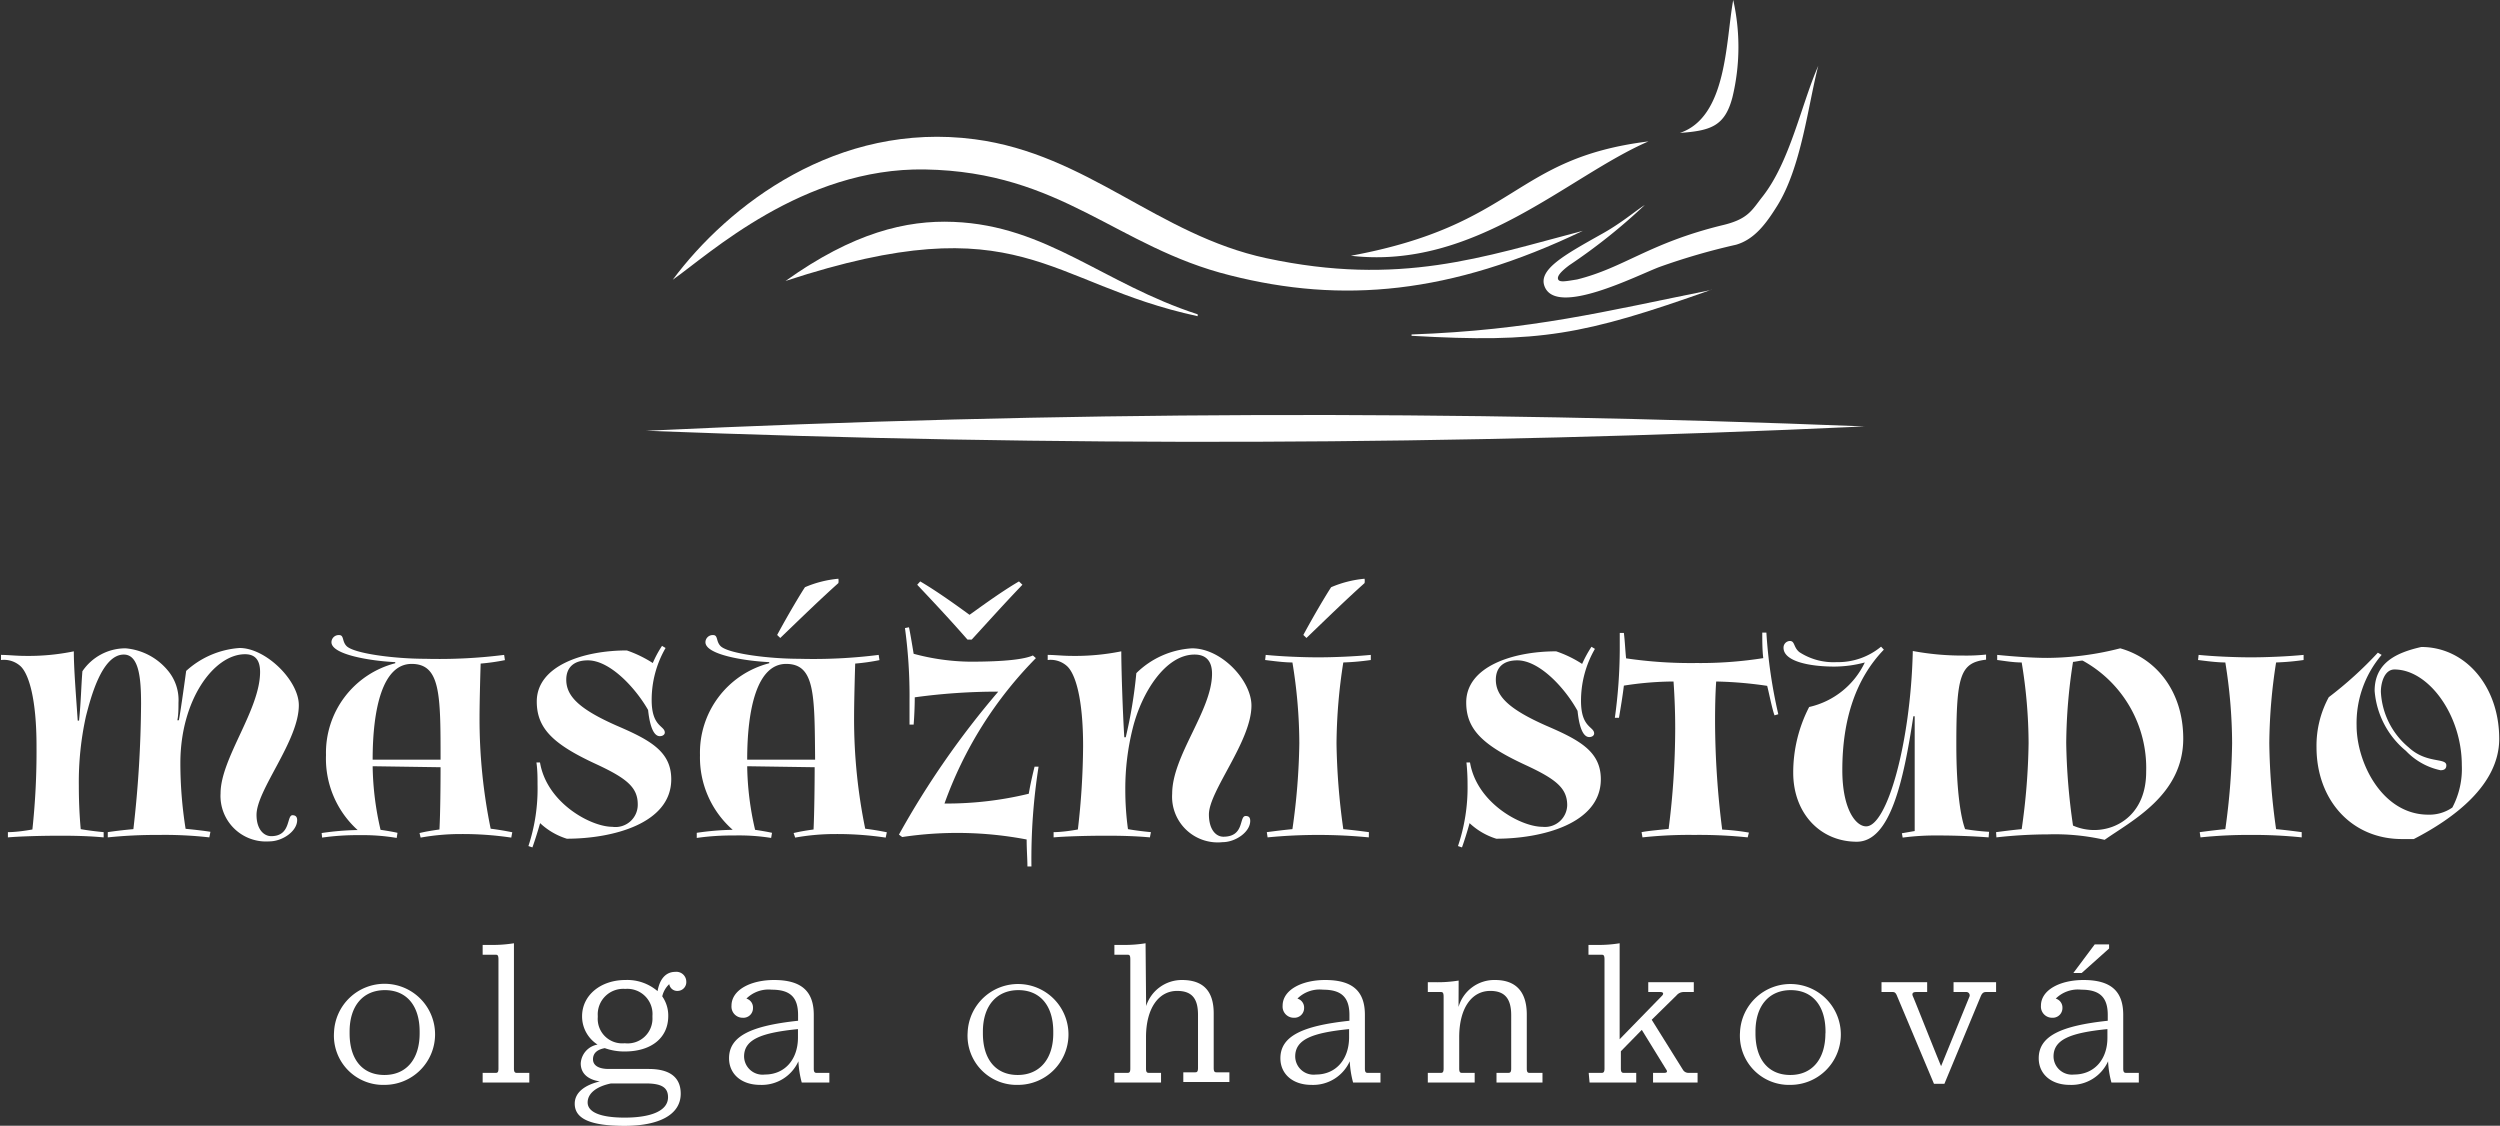
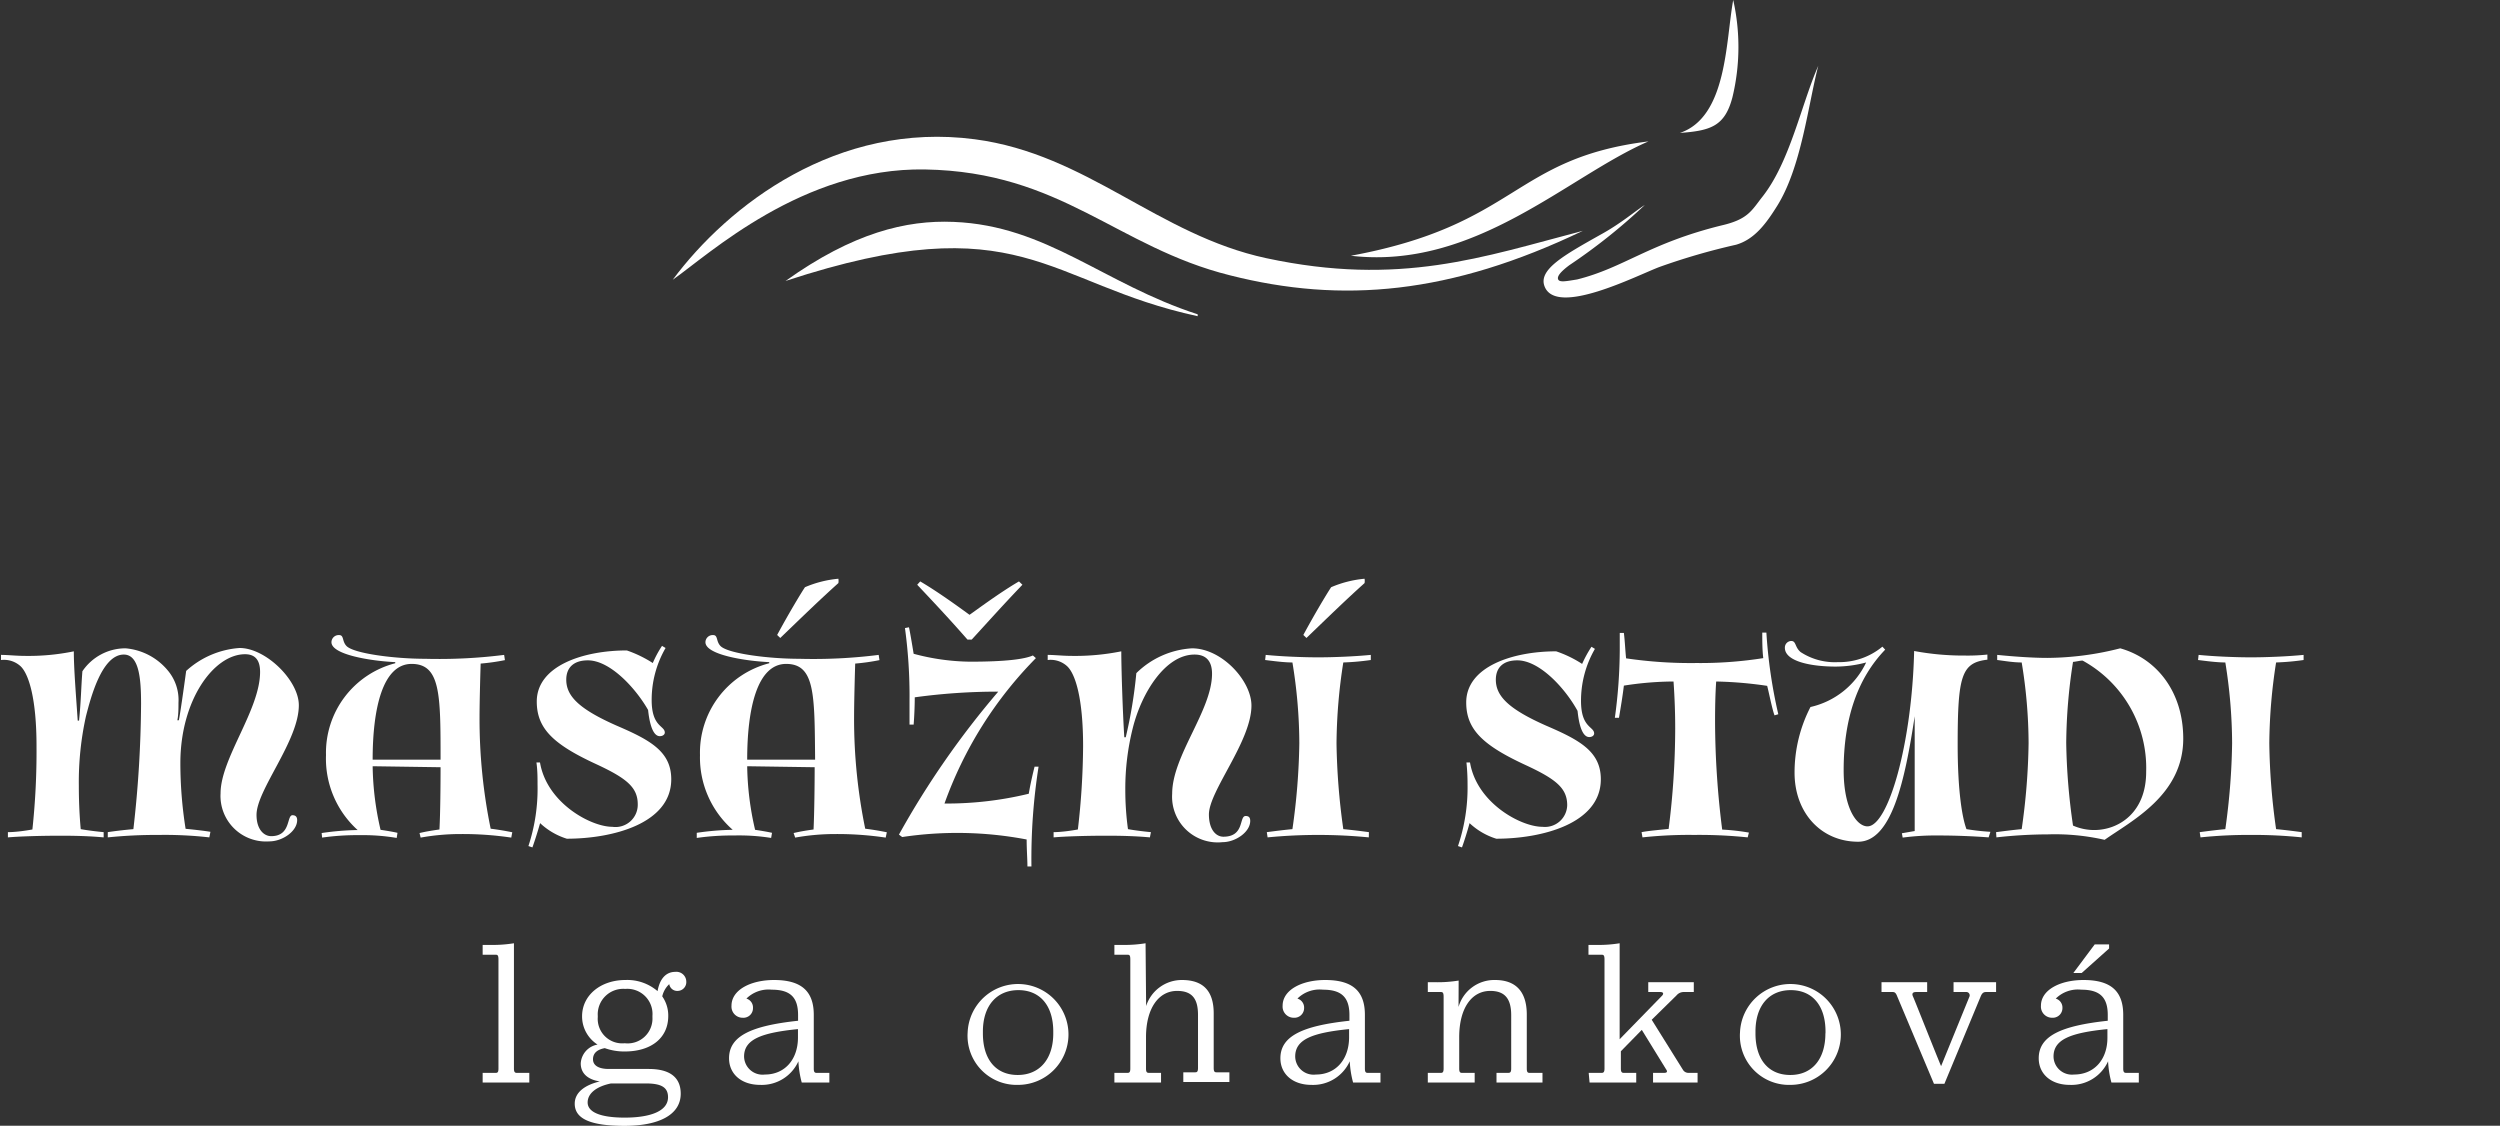
<svg xmlns="http://www.w3.org/2000/svg" id="Layer_1" data-name="Layer 1" viewBox="0 0 224.54 101.11">
  <rect x="0" y="0" width="224.54" height="101.11" fill="#333333" stroke="none" />
  <defs>
    <style>.cls-1{fill:#fff;}</style>
  </defs>
  <title>logo</title>
  <path class="cls-1" d="M115.46,25.37c12,2.57,19.45-.11,28.43-2.46-11.91,5.71-21.63,6.55-31.69,4C102,24.37,97.07,17.61,84.8,17.4c-11-.19-19.44,7.66-22.66,9.91,5-6.72,14.78-14.25,27.14-12.62,10.09,1.33,16.43,8.59,26.18,10.68Z" transform="translate(-1.72 -2.18)" />
  <path class="cls-1" d="M72.28,27.41c6.07-4.33,10.84-5.48,15.1-5.3,8.37.34,13.41,5.54,21.91,8.3,0,.11,0,.06,0,.17-13.63-2.94-15.84-10.12-37-3.17Z" transform="translate(-1.72 -2.18)" />
-   <path class="cls-1" d="M155.44,28.2C143.9,32.3,140,33,128.5,32.34v-.12c10.83-.39,17.28-2.06,26.93-4Z" transform="translate(-1.72 -2.18)" />
-   <path class="cls-1" d="M169.19,40.48C132,42.2,97,42.3,59.75,40.87,97.07,39.11,132,39,169.19,40.48Z" transform="translate(-1.72 -2.18)" />
  <path class="cls-1" d="M149.78,14.88C142.55,18,134.2,26.45,123.05,25.15c15-2.77,14.5-8.75,26.73-10.27Zm7.61-12.7a19.24,19.24,0,0,1-.07,8.74c-.68,2.59-1.94,3-4.72,3.2,4.25-1.43,4.11-8.22,4.79-11.94Zm-7.94,18.41A52,52,0,0,1,142.67,26c-.76.57-1.13,1-1,1.28s.71.16,1.7,0c4.21-1.05,6.45-3.25,13-4.86,2.38-.55,2.68-1.35,3.66-2.59,2.47-3.15,3.47-8.25,5-11.74-.92,3.54-1.51,9.08-3.69,12.58-.95,1.52-2,3-3.69,3.49a58.91,58.91,0,0,0-6.89,2c-2.08.79-9.25,4.47-10.31,1.75-.6-1.52,1.79-2.83,5-4.64,1.84-1,3.14-2.14,4-2.68Z" transform="translate(-1.72 -2.18)" />
  <path class="cls-1" d="M20.52,77.39A35.85,35.85,0,0,0,16,77.17a43.39,43.39,0,0,0-4.6.22l0-.47c.44-.07,1.39-.19,2.3-.27a103,103,0,0,0,.69-11.24c0-2.18-.15-4.44-1.55-4.44-2,0-3,4-3.4,5.54a27.31,27.31,0,0,0-.64,6.2c0,1.3.05,2.62.17,3.94.66.12,1.52.22,2.06.27l0,.47c-1.1-.1-2.25-.15-3.87-.15s-3.55.05-4.73.15l0-.47c.66,0,1.54-.12,2.2-.24a65.75,65.75,0,0,0,.37-7.48c0-4.26-.69-6.46-1.42-7.17a2.21,2.21,0,0,0-1.77-.57V61c.62,0,1.37.09,2.18.09a20.13,20.13,0,0,0,4.36-.41c0,1.57.2,4,.35,6.22h.12C9,65.11,9,64,9.12,62.47A4.67,4.67,0,0,1,13,60.41a5.54,5.54,0,0,1,3.8,2,4.12,4.12,0,0,1,.95,2.89c0,.52,0,1.06-.1,1.57h.13c.09-.34.46-2.94.66-4.43a7.94,7.94,0,0,1,4.8-2.06c2.35,0,5.32,2.91,5.32,5.14,0,3.21-3.8,7.6-3.8,9.85,0,1.3.66,1.91,1.32,1.91,1.79,0,1.37-1.88,1.91-1.88.25,0,.42.12.42.44,0,1-1.32,1.91-2.5,1.91a4.09,4.09,0,0,1-4.38-4.31c0-3.14,3.55-7.5,3.55-10.91,0-1-.39-1.59-1.35-1.59-2.79,0-5.81,4.09-5.81,9.78a37.69,37.69,0,0,0,.47,5.9c.81.08,1.62.17,2.23.27Z" transform="translate(-1.72 -2.18)" />
  <path class="cls-1" d="M47.64,77.41a29.74,29.74,0,0,0-4.51-.32,20.33,20.33,0,0,0-3.63.32L39.4,77c.64-.15,1.11-.22,1.79-.32.08-1.52.1-4,.1-5.59L35.19,71a26.48,26.48,0,0,0,.71,5.71c.47.07,1.08.17,1.52.27l-.07.46A18.33,18.33,0,0,0,34,77.19a22.4,22.4,0,0,0-3.35.22L30.61,77a24.58,24.58,0,0,1,3.23-.27A8.64,8.64,0,0,1,31,70a8.3,8.3,0,0,1,6.22-8.25v-.1c-2.15-.1-5.73-.66-5.73-1.79a.65.65,0,0,1,.69-.64c.46,0,.24.57.68,1,.69.66,4.27,1.13,7.06,1.13A46.57,46.57,0,0,0,47,61l.07.47a19,19,0,0,1-2.18.31s-.1,3.19-.1,4.88a49,49,0,0,0,1,9.95c.76.1,1.18.17,1.94.32Zm-6.35-7c0-5.83,0-8.6-2.6-8.6s-3.5,4-3.5,8.6Z" transform="translate(-1.72 -2.18)" />
  <path class="cls-1" d="M49.18,78.17A16.42,16.42,0,0,0,50,72.66c0-.61,0-1.3-.1-2l.32,0c.61,3.65,4.58,5.78,6.49,5.78A2,2,0,0,0,59,74.42c0-1.52-1-2.33-3.65-3.57-3.9-1.79-5.42-3.21-5.42-5.66,0-3.21,4.17-4.59,8.09-4.59a10.73,10.73,0,0,1,2.33,1.13,9.73,9.73,0,0,1,.83-1.54l.32.19a9.3,9.3,0,0,0-1.25,4.68c0,2.43,1.18,2.28,1.18,2.92,0,.17-.18.32-.45.32-.8,0-1-1.89-1.05-2.35-1.1-1.94-3.4-4.46-5.41-4.46-1.25,0-1.94.63-1.94,1.74,0,1.47,1.15,2.64,4.56,4.14,3,1.29,4.87,2.32,4.87,4.8,0,4-5.31,5.34-9.38,5.34a6.17,6.17,0,0,1-2.4-1.4c-.2.71-.47,1.57-.69,2.18Z" transform="translate(-1.72 -2.18)" />
  <path class="cls-1" d="M81.27,77.41a29.59,29.59,0,0,0-4.5-.32,20.33,20.33,0,0,0-3.63.32L73,77c.64-.15,1.1-.22,1.79-.32.07-1.52.1-4,.1-5.59L68.83,71a26.48,26.48,0,0,0,.71,5.71c.46.07,1.08.17,1.52.27l-.08.46a18.21,18.21,0,0,0-3.33-.22,22.4,22.4,0,0,0-3.35.22l0-.46a24.58,24.58,0,0,1,3.23-.27A8.64,8.64,0,0,1,64.59,70a8.29,8.29,0,0,1,6.22-8.25v-.1c-2.15-.1-5.73-.66-5.73-1.79a.65.65,0,0,1,.69-.64c.46,0,.24.57.68,1,.69.66,4.26,1.13,7.06,1.13A46.65,46.65,0,0,0,80.64,61l.07.47a19,19,0,0,1-2.18.31s-.1,3.19-.1,4.88a49,49,0,0,0,1,9.95c.76.1,1.18.17,1.94.32Zm-6.34-7c-.05-5.83,0-8.6-2.6-8.6s-3.5,4-3.5,8.6ZM71.52,59.21c1.08-2,2.18-3.82,2.5-4.29a9.86,9.86,0,0,1,3-.76,1.19,1.19,0,0,1,0,.39c-1.77,1.59-3.21,3-5.22,4.93Z" transform="translate(-1.72 -2.18)" />
  <path class="cls-1" d="M94,80c0-.61-.07-1.52-.07-2.42a33.23,33.23,0,0,0-11.18-.22l-.29-.22a77.69,77.69,0,0,1,8.92-12.84,54.78,54.78,0,0,0-7.5.51c0,.81-.05,1.84-.1,2.45l-.37,0c0-.52,0-1,0-2.23A45.05,45.05,0,0,0,83,58.59l.36-.07c.1.44.27,1.47.42,2.38a20.18,20.18,0,0,0,5.07.71c3.16,0,4.88-.22,5.64-.56l.27.24a35.68,35.68,0,0,0-8.21,13.06,31.23,31.23,0,0,0,7.57-.88c.17-1,.37-1.82.52-2.43l.36,0A53.28,53.28,0,0,0,94.36,80ZM93.55,54.7C91.74,56.59,90.49,58,89,59.62a.51.51,0,0,1-.2,0,.49.49,0,0,1-.19,0c-1.45-1.66-2.7-3-4.51-4.92l.27-.3c1.71,1,3.85,2.58,4.43,3,.59-.41,2.72-2,4.44-3Z" transform="translate(-1.72 -2.18)" />
  <path class="cls-1" d="M105,77.39c-1.1-.1-2.28-.15-3.9-.15s-3.57.05-4.75.15l0-.47c.63,0,1.54-.12,2.18-.24A67.32,67.32,0,0,0,99,69.2c0-4.26-.68-6.46-1.42-7.17a2.19,2.19,0,0,0-1.76-.57V61c.61,0,1.37.09,2.18.09a20.93,20.93,0,0,0,4.43-.41c0,1.57.13,5.53.27,7.72h.13a41.5,41.5,0,0,0,.95-5.76,7.77,7.77,0,0,1,5-2.23c2.67,0,5.34,2.91,5.34,5.14,0,3.21-3.82,7.67-3.82,9.78,0,1.37.64,2,1.3,2,1.93,0,1.39-1.86,2-1.86.27,0,.41.12.41.44,0,1-1.32,1.91-2.49,1.91A4.1,4.1,0,0,1,107,73.47c0-3.43,3.58-7.48,3.58-10.78,0-1-.42-1.72-1.57-1.72-2.62,0-4.75,3.43-5.54,6.57a22.34,22.34,0,0,0-.68,5.53,25.94,25.94,0,0,0,.24,3.58c.66.12,1.52.22,2.06.27Z" transform="translate(-1.72 -2.18)" />
  <path class="cls-1" d="M124.66,77.39a47.06,47.06,0,0,0-9.09,0l-.07-.47c.54-.07,1.45-.19,2.3-.27a59,59,0,0,0,.62-7.72,45.12,45.12,0,0,0-.62-7.25c-.78,0-1.79-.14-2.45-.22l.05-.46c1.4.14,3.33.22,4.71.22s3.3-.08,4.73-.22l0,.46a22.68,22.68,0,0,1-2.47.22,48.81,48.81,0,0,0-.61,7.25,60.72,60.72,0,0,0,.61,7.72c.86.08,1.79.2,2.3.27Zm-5.88-18.18c1.08-2,2.18-3.82,2.5-4.29a9.86,9.86,0,0,1,3-.76,1.19,1.19,0,0,1,0,.39c-1.77,1.59-3.21,3-5.22,4.93Z" transform="translate(-1.72 -2.18)" />
  <path class="cls-1" d="M132.67,78.17a16.42,16.42,0,0,0,.86-5.51,18.88,18.88,0,0,0-.1-2l.32,0c.61,3.65,4.58,5.78,6.5,5.78a2,2,0,0,0,2.23-1.94c0-1.52-1-2.33-3.66-3.57-3.89-1.79-5.41-3.21-5.41-5.66,0-3.21,4.16-4.59,8.08-4.59a10.3,10.3,0,0,1,2.33,1.13,10.72,10.72,0,0,1,.84-1.54l.31.19a9.3,9.3,0,0,0-1.25,4.68c0,2.43,1.18,2.28,1.18,2.92,0,.17-.17.32-.44.32-.81,0-1-1.89-1.05-2.35C142.3,64,140,61.49,138,61.49c-1.25,0-1.93.63-1.93,1.74,0,1.47,1.15,2.64,4.55,4.14,3,1.29,4.88,2.32,4.88,4.8,0,4-5.32,5.34-9.39,5.34a6.17,6.17,0,0,1-2.4-1.4c-.19.71-.46,1.57-.68,2.18Z" transform="translate(-1.72 -2.18)" />
  <path class="cls-1" d="M158.69,77.39a42.1,42.1,0,0,0-4.8-.22,38.79,38.79,0,0,0-4.65.22l-.08-.47c.59-.12,1.79-.22,2.43-.29a71.92,71.92,0,0,0,.59-9c0-1.42-.05-2.82-.15-4.24a29.09,29.09,0,0,0-4.46.37c-.12,1-.29,2-.44,2.89l-.37,0a45.76,45.76,0,0,0,.44-6.13c0-.54,0-1.08,0-1.49l.37,0c.1.81.12,1.55.2,2.28a39.92,39.92,0,0,0,6.32.42,36.27,36.27,0,0,0,6-.44C160,60.6,160,59.7,160,59l.37,0a44.41,44.41,0,0,0,1.07,7.33l-.34.1c-.22-.59-.49-2-.66-2.65a35.78,35.78,0,0,0-4.58-.39c-.08,1.2-.1,2.4-.1,3.6a78.35,78.35,0,0,0,.64,9.7,20.09,20.09,0,0,1,2.4.27Z" transform="translate(-1.72 -2.18)" />
-   <path class="cls-1" d="M180.33,77.39c-1.3-.1-2.94-.17-4.46-.17a22.68,22.68,0,0,0-3.26.19l-.07-.39,1.15-.2V66.51h-.12c-.89,5.88-2.09,11.27-5.08,11.27-3.3,0-5.71-2.57-5.71-6.2a12.83,12.83,0,0,1,1.43-5.9,7.31,7.31,0,0,0,5-4,10.71,10.71,0,0,1-2.72.37c-2.32,0-4.58-.49-4.58-1.69a.59.59,0,0,1,.57-.61c.46,0,.31.56.85,1a5.6,5.6,0,0,0,3.34.9,6.07,6.07,0,0,0,4-1.39l.25.27c-2.48,2.57-3.73,6.19-3.73,10.82,0,3.51,1.21,5.05,2.14,5.05,1.86,0,4-7.42,4.19-15.75a24.15,24.15,0,0,0,4.58.41,16.78,16.78,0,0,0,2-.09l0,.46c-2.33.27-2.67,1.45-2.67,7.62,0,4.26.42,6.62.79,7.6a21.41,21.41,0,0,0,2.15.24Z" transform="translate(-1.72 -2.18)" />
+   <path class="cls-1" d="M180.33,77.39c-1.3-.1-2.94-.17-4.46-.17a22.68,22.68,0,0,0-3.26.19l-.07-.39,1.15-.2V66.51c-.89,5.88-2.09,11.27-5.08,11.27-3.3,0-5.71-2.57-5.71-6.2a12.83,12.83,0,0,1,1.43-5.9,7.31,7.31,0,0,0,5-4,10.71,10.71,0,0,1-2.72.37c-2.32,0-4.58-.49-4.58-1.69a.59.59,0,0,1,.57-.61c.46,0,.31.56.85,1a5.6,5.6,0,0,0,3.34.9,6.07,6.07,0,0,0,4-1.39l.25.27c-2.48,2.57-3.73,6.19-3.73,10.82,0,3.51,1.21,5.05,2.14,5.05,1.86,0,4-7.42,4.19-15.75a24.15,24.15,0,0,0,4.58.41,16.78,16.78,0,0,0,2-.09l0,.46c-2.33.27-2.67,1.45-2.67,7.62,0,4.26.42,6.62.79,7.6a21.41,21.41,0,0,0,2.15.24Z" transform="translate(-1.72 -2.18)" />
  <path class="cls-1" d="M181,76.92c.54-.07,1.45-.19,2.3-.27a59,59,0,0,0,.62-7.72,45.12,45.12,0,0,0-.62-7.25c-.78,0-1.54-.14-2.2-.22l0-.46c1.4.14,3.13.27,4.51.27a26.9,26.9,0,0,0,6.54-.86c3.31.93,5.66,3.94,5.66,8.11,0,5.07-4.63,7.37-7.06,9.09a20.14,20.14,0,0,0-5.09-.49,42.35,42.35,0,0,0-4.63.27Zm8.82-.19c2.18,0,4.66-1.55,4.66-5.22a11,11,0,0,0-5.71-10c-.22,0-.54.09-.86.12a49,49,0,0,0-.61,7.27,56.35,56.35,0,0,0,.61,7.43A4.74,4.74,0,0,0,189.83,76.73Z" transform="translate(-1.72 -2.18)" />
  <path class="cls-1" d="M208.45,77.39a42,42,0,0,0-4.56-.22,41.52,41.52,0,0,0-4.53.22l-.07-.47c.54-.07,1.44-.19,2.3-.27a60.72,60.72,0,0,0,.61-7.72,46.27,46.27,0,0,0-.61-7.25c-.78,0-1.79-.14-2.45-.22l.05-.46c1.4.14,3.33.22,4.7.22s3.31-.08,4.73-.22l0,.46a22.68,22.68,0,0,1-2.47.22,48.81,48.81,0,0,0-.61,7.25,58.94,58.94,0,0,0,.61,7.72c.86.08,1.79.2,2.3.27Z" transform="translate(-1.72 -2.18)" />
-   <path class="cls-1" d="M215.63,61a9.45,9.45,0,0,0-2.25,6.35c0,3.33,2.3,8,6.44,8a3.62,3.62,0,0,0,2.16-.64,7.42,7.42,0,0,0,.85-3.8c0-4.53-3-8.6-6.05-8.6-.88,0-1.22,1.16-1.22,2a6.93,6.93,0,0,0,2.5,5c1.61,1.49,3.38.9,3.38,1.61,0,.32-.2.44-.52.44a6,6,0,0,1-3.11-1.74A7.77,7.77,0,0,1,215,64.23c0-2.52,1.94-3.43,4.19-3.94,4,0,7,3.57,7,8.25,0,4.17-4.14,7.18-7.67,9-.39,0-.83,0-1.07,0-4.54,0-7.67-3.52-7.67-8.25a9.13,9.13,0,0,1,1.1-4.49,34.28,34.28,0,0,0,4.41-4Z" transform="translate(-1.72 -2.18)" />
-   <path class="cls-1" d="M31.72,94.91a4.54,4.54,0,1,1,4.53,4.71A4.42,4.42,0,0,1,31.72,94.91Zm7.69.07v-.15c0-2.32-1.17-3.72-3.12-3.72s-3.17,1.4-3.17,3.72V95c0,2.33,1.15,3.73,3.13,3.73S39.41,97.29,39.41,95Z" transform="translate(-1.72 -2.18)" />
  <path class="cls-1" d="M45.07,98.54h1.18c.16,0,.24-.06.24-.39V88.37c0-.35-.06-.44-.24-.44H45.07v-.88h.81a11.88,11.88,0,0,0,2-.15V98.15c0,.33.1.39.25.39h1.13v.87H45.07Z" transform="translate(-1.72 -2.18)" />
  <path class="cls-1" d="M53.34,101.31c0-1,.88-1.67,2.25-2-1.09-.17-1.71-.73-1.71-1.62A1.82,1.82,0,0,1,55.39,96,3,3,0,0,1,54,93.46c0-1.9,1.68-3.26,3.89-3.26a4.18,4.18,0,0,1,2.89,1c.2-1.14.78-1.73,1.58-1.73a.89.89,0,0,1,1,.87.79.79,0,0,1-.78.84.72.72,0,0,1-.75-.61,2.16,2.16,0,0,0-.63,1.1,3,3,0,0,1,.54,1.76c0,2-1.56,3.19-3.91,3.19a5.2,5.2,0,0,1-1.79-.3c-.72.13-1.06.48-1.06,1s.45.87,1.42.87l3.59,0c2,0,2.87.84,2.87,2.22,0,1.92-2,2.89-5.05,2.89S53.34,102.67,53.34,101.31Zm3.26-1.82c-1.27.26-2.1.87-2.1,1.71s1.08,1.36,3.33,1.36,3.89-.56,3.89-1.83c0-.89-.6-1.24-2-1.24Zm3.72-5.94v-.13A2.26,2.26,0,0,0,57.88,91a2.29,2.29,0,0,0-2.47,2.42v.11a2.2,2.2,0,0,0,2.42,2.35A2.23,2.23,0,0,0,60.32,93.55Z" transform="translate(-1.72 -2.18)" />
  <path class="cls-1" d="M68.76,91.87a.83.83,0,0,1,.59.84.86.86,0,0,1-.93.88,1,1,0,0,1-1-1.08c0-1.44,1.75-2.31,3.82-2.31,2.45,0,3.57,1,3.57,3.13v4.82c0,.28.06.39.24.39h1.16v.87H73.73a8.79,8.79,0,0,1-.3-1.91A3.61,3.61,0,0,1,70,99.62c-1.72,0-2.8-1-2.8-2.39,0-2,2-2.92,6.2-3.37v-.52c0-1.6-.72-2.27-2.36-2.27A2.83,2.83,0,0,0,68.76,91.87Zm4.63,3.52v-.78c-3.31.33-4.84.93-4.84,2.46a1.66,1.66,0,0,0,1.87,1.62C72.2,98.69,73.38,97.35,73.39,95.39Z" transform="translate(-1.72 -2.18)" />
  <path class="cls-1" d="M88.63,94.91a4.53,4.53,0,1,1,4.52,4.71A4.41,4.41,0,0,1,88.63,94.91Zm7.69.07v-.15c0-2.32-1.18-3.72-3.13-3.72S90,92.51,90,94.83V95c0,2.33,1.16,3.73,3.13,3.73S96.32,97.29,96.32,95Z" transform="translate(-1.72 -2.18)" />
  <path class="cls-1" d="M104.66,92.54a3.37,3.37,0,0,1,3.22-2.34c1.92,0,2.85,1,2.85,3v4.9c0,.33.09.39.24.39h1.17v.87H108v-.87h1.08c.15,0,.24-.06.24-.39V93.33c0-1.46-.54-2.15-1.88-2.15-1.66,0-2.79,1.57-2.79,4.16v2.81c0,.33.09.39.26.39H106v.87h-4.19v-.87H103c.15,0,.24-.06.24-.39V88.37c0-.35-.05-.44-.24-.44h-1.19v-.88h.8a11.65,11.65,0,0,0,2-.15Z" transform="translate(-1.72 -2.18)" />
  <path class="cls-1" d="M118.25,91.87a.84.84,0,0,1,.6.84.87.87,0,0,1-.93.88,1,1,0,0,1-1-1.08c0-1.44,1.75-2.31,3.82-2.31,2.46,0,3.57,1,3.57,3.13v4.82c0,.28.06.39.24.39h1.16v.87h-2.46a8.79,8.79,0,0,1-.3-1.91,3.61,3.61,0,0,1-3.44,2.12c-1.71,0-2.79-1-2.79-2.39,0-2,2-2.92,6.2-3.37v-.52c0-1.6-.73-2.27-2.37-2.27A2.83,2.83,0,0,0,118.25,91.87Zm4.64,3.52v-.78c-3.32.33-4.84.93-4.84,2.46a1.65,1.65,0,0,0,1.86,1.62C121.69,98.69,122.87,97.35,122.89,95.39Z" transform="translate(-1.72 -2.18)" />
  <path class="cls-1" d="M132.72,92.62A3.34,3.34,0,0,1,136,90.2c1.88,0,2.85,1.06,2.85,3.11v4.84c0,.33.09.39.24.39h1.17v.87h-4.13v-.87h1.06c.17,0,.26-.06.26-.39V93.36c0-1.49-.58-2.18-1.88-2.18-1.66,0-2.79,1.53-2.79,4.16v2.81c0,.33.09.39.24.39h1.15v.87h-4.21v-.87h1.18c.15,0,.24-.06.24-.39V91.72c0-.35-.06-.44-.24-.44h-1.18V90.4h.77a11.65,11.65,0,0,0,2-.15Z" transform="translate(-1.72 -2.18)" />
  <path class="cls-1" d="M144.41,98.54h1.17c.15,0,.25-.06.25-.39V88.37c0-.35-.06-.44-.25-.44h-1.19v-.88h.8a11.56,11.56,0,0,0,2-.15v8.62L151,91.61c.13-.13.17-.33-.16-.33h-1.08V90.4h4.09v.88h-.89a.83.83,0,0,0-.65.29l-2.24,2.2,2.79,4.47a.57.57,0,0,0,.49.3h.84v.87h-4v-.87h1c.36,0,.25-.21.17-.32l-2.18-3.54-1.88,1.92v1.55c0,.33.1.39.26.39h1.12v.87h-4.19Z" transform="translate(-1.72 -2.18)" />
  <path class="cls-1" d="M158,94.91a4.53,4.53,0,1,1,4.52,4.71A4.41,4.41,0,0,1,158,94.91Zm7.68.07v-.15c0-2.32-1.17-3.72-3.12-3.72s-3.17,1.4-3.17,3.72V95c0,2.33,1.16,3.73,3.13,3.73S165.67,97.29,165.67,95Z" transform="translate(-1.72 -2.18)" />
  <path class="cls-1" d="M176.06,97.94l2.54-6.23a.3.3,0,0,0-.3-.43h-1.12V90.4H181v.88h-.91c-.19,0-.34.07-.47.39l-3.26,7.85h-.94l-3.3-7.85c-.13-.34-.24-.39-.41-.39h-1V90.4h4.1v.88h-1c-.26,0-.41.11-.27.41S175.36,96.25,176.06,97.94Z" transform="translate(-1.72 -2.18)" />
  <path class="cls-1" d="M186.36,91.87a.84.84,0,0,1,.6.84.87.87,0,0,1-.93.88,1,1,0,0,1-1-1.08c0-1.44,1.75-2.31,3.82-2.31,2.46,0,3.57,1,3.57,3.13v4.82c0,.28.06.39.25.39h1.15v.87h-2.46a8.79,8.79,0,0,1-.3-1.91,3.61,3.61,0,0,1-3.44,2.12c-1.71,0-2.79-1-2.79-2.39,0-2,2-2.92,6.2-3.37v-.52c0-1.6-.73-2.27-2.37-2.27A2.83,2.83,0,0,0,186.36,91.87ZM191,95.39v-.78c-3.32.33-4.84.93-4.84,2.46A1.65,1.65,0,0,0,188,98.69C189.81,98.69,191,97.35,191,95.39ZM189.86,87h1.29v.37l-2.46,2.2h-.75Z" transform="translate(-1.72 -2.18)" />
</svg>